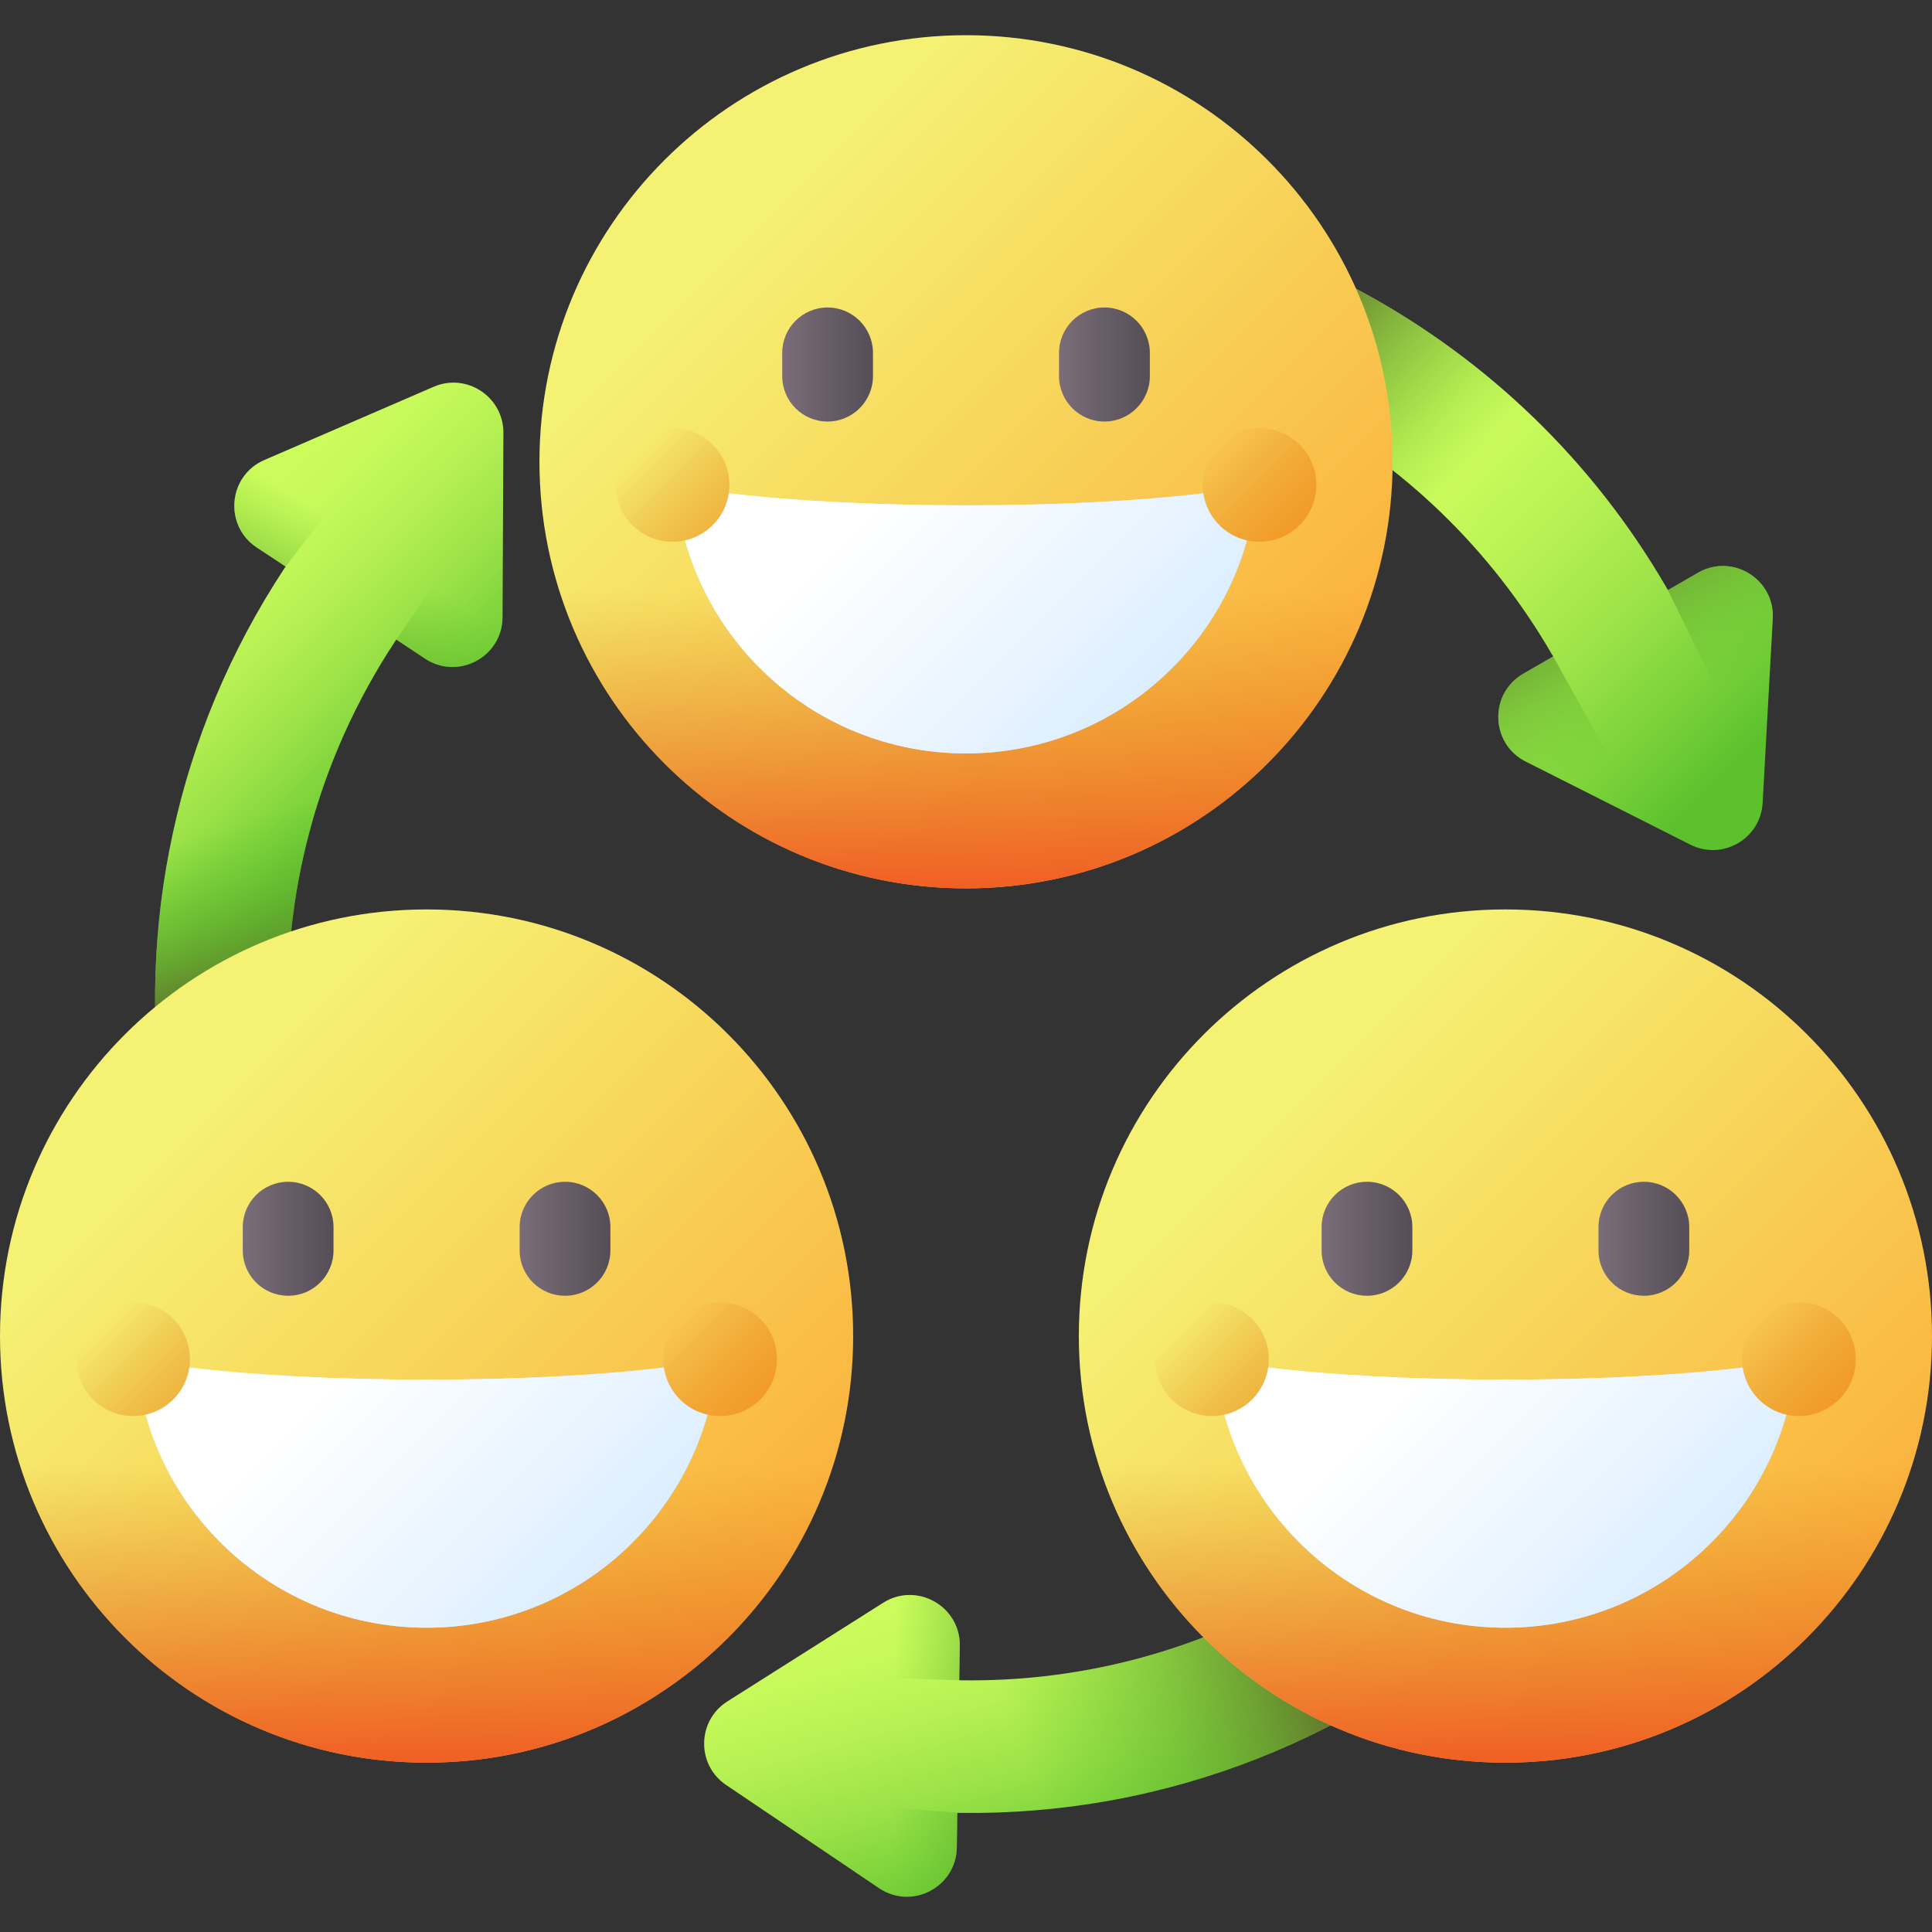
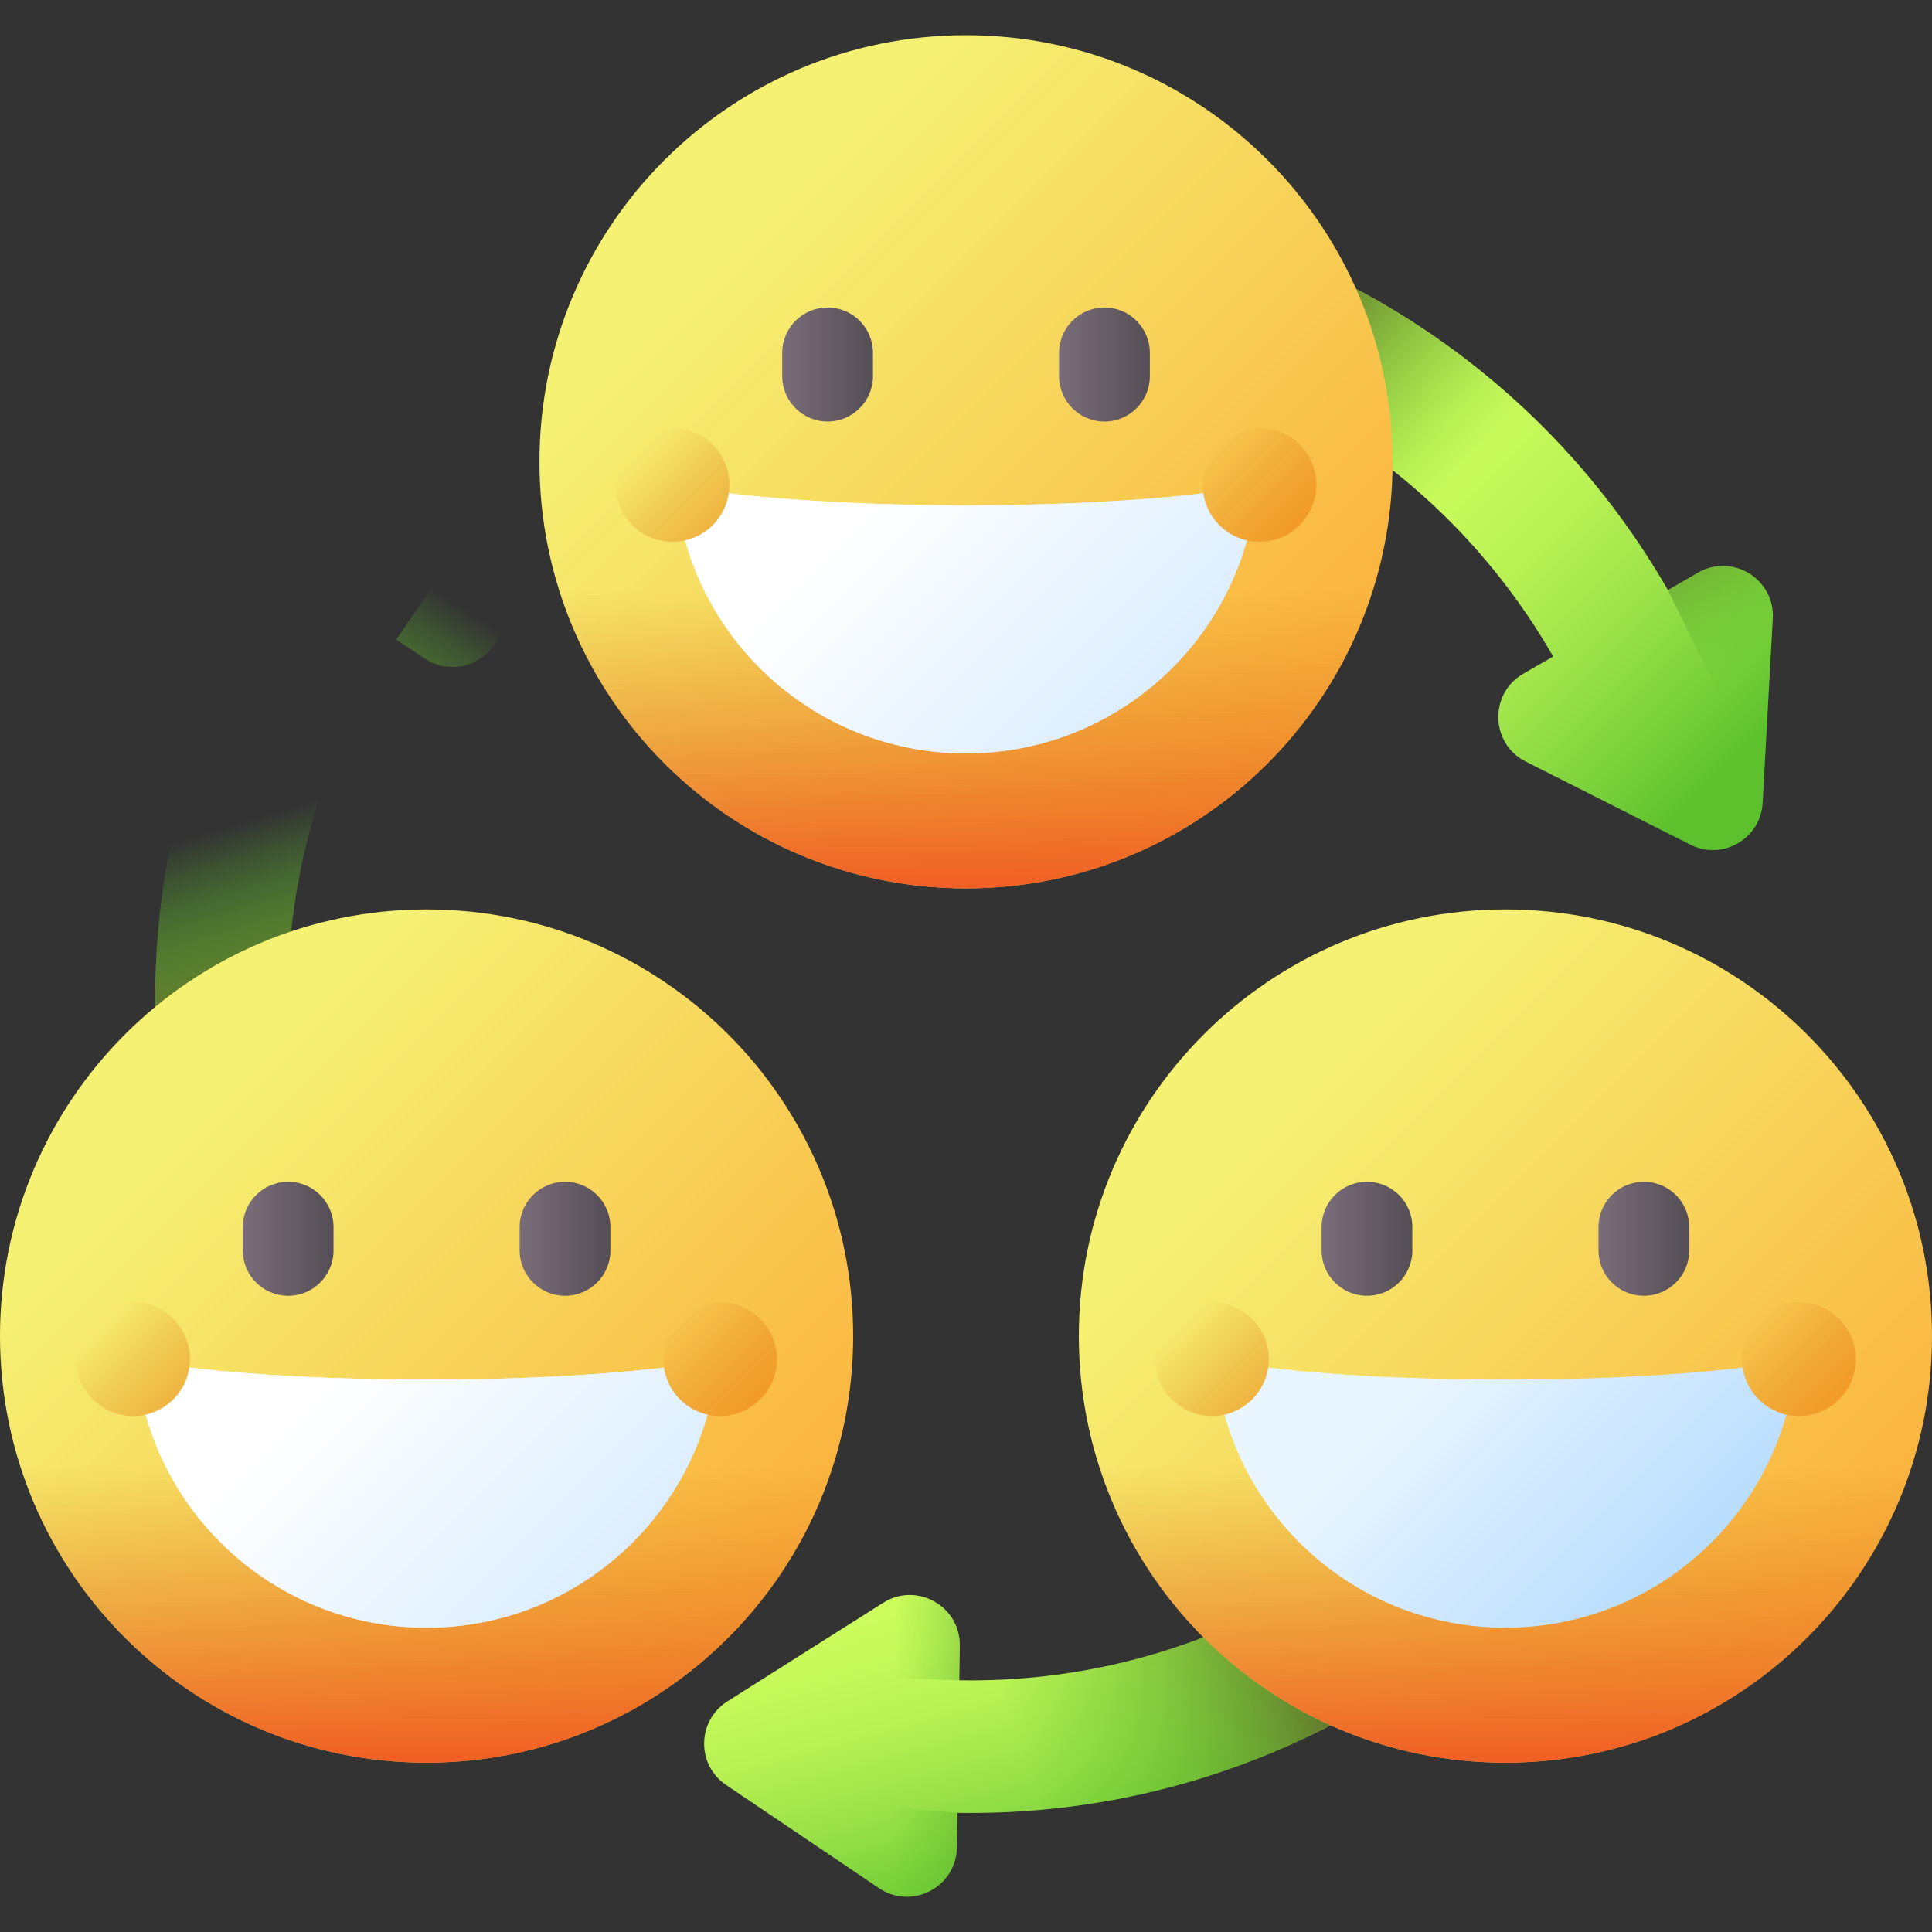
<svg xmlns="http://www.w3.org/2000/svg" width="32" height="32" viewBox="0 0 32 32" fill="none">
  <rect x="0" y="0" width="32" height="32" fill="#333333" stroke="none" />
  <g clip-path="url(#clip0_457_18877)">
    <path d="M29.363 10.247L29.195 13.297C29.163 13.892 28.53 14.259 27.997 13.99L25.271 12.614C24.684 12.318 24.661 11.489 25.229 11.16L25.726 10.873C25.721 10.864 25.716 10.856 25.711 10.849C23.651 7.285 19.852 5.34 16 5.464V3.268C20.61 3.147 25.146 5.484 27.612 9.749C27.617 9.757 27.622 9.765 27.627 9.774L28.123 9.487C28.692 9.158 29.399 9.591 29.363 10.247V10.247Z" fill="url(#paint0_linear_457_18877)" />
    <path d="M16 3.268V5.464C19.457 5.353 22.871 6.909 25.024 9.806L26.538 8.171C23.953 4.913 20.005 3.163 16 3.268V3.268Z" fill="url(#paint1_linear_457_18877)" />
-     <path d="M25.23 11.159C24.661 11.489 24.684 12.318 25.271 12.614L27.25 13.612L25.726 10.873L25.23 11.159Z" fill="url(#paint2_linear_457_18877)" />
    <path d="M28.123 9.486L27.627 9.774L29.211 13.017L29.363 10.247C29.399 9.591 28.692 9.157 28.123 9.486V9.486Z" fill="url(#paint3_linear_457_18877)" />
-     <path d="M8.338 7.169L8.324 10.224C8.321 10.88 7.59 11.272 7.041 10.91L6.563 10.593C6.558 10.602 6.553 10.61 6.548 10.617C3.923 14.592 4.276 19.681 7.066 23.238V26.404C2.194 22.203 1.079 14.915 4.715 9.407C4.72 9.399 4.726 9.392 4.731 9.384L4.252 9.068C3.704 8.705 3.776 7.879 4.379 7.619L7.183 6.406C7.73 6.17 8.34 6.573 8.338 7.169Z" fill="url(#paint4_linear_457_18877)" />
    <path d="M3.745 11.155C1.348 16.38 2.694 22.634 7.066 26.404V23.238C4.401 19.84 3.96 15.043 6.215 11.155H3.745Z" fill="url(#paint5_linear_457_18877)" />
    <path d="M7.041 10.91C7.59 11.271 8.321 10.88 8.324 10.223L8.334 8.007L6.563 10.594L7.041 10.91Z" fill="url(#paint6_linear_457_18877)" />
-     <path d="M4.253 9.068L4.731 9.384L6.926 6.518L4.379 7.619C3.776 7.879 3.704 8.706 4.253 9.068Z" fill="url(#paint7_linear_457_18877)" />
    <path d="M24.934 23.201V26.531C22.564 28.742 19.373 30.078 15.884 30.027C15.875 30.028 15.866 30.027 15.856 30.027L15.848 30.6C15.838 31.257 15.103 31.642 14.559 31.274L12.027 29.565C11.533 29.232 11.543 28.501 12.047 28.181L14.628 26.547C15.182 26.196 15.906 26.602 15.897 27.258L15.888 27.831C15.898 27.831 15.907 27.832 15.916 27.831C19.636 27.887 22.95 26.044 24.934 23.201V23.201Z" fill="url(#paint8_linear_457_18877)" />
    <path d="M15.916 27.831C15.907 27.832 15.898 27.831 15.888 27.831L15.856 30.027C15.866 30.027 15.875 30.028 15.884 30.027C19.373 30.078 22.564 28.742 24.934 26.531V23.201C22.95 26.044 19.636 27.887 15.916 27.831V27.831Z" fill="url(#paint9_linear_457_18877)" />
    <path d="M15.897 27.258C15.906 26.601 15.182 26.196 14.627 26.548L12.755 27.734L15.888 27.831L15.897 27.258Z" fill="url(#paint10_linear_457_18877)" />
    <path d="M15.848 30.6L15.856 30.027L12.259 29.722L14.559 31.274C15.103 31.642 15.838 31.258 15.848 30.6V30.6Z" fill="url(#paint11_linear_457_18877)" />
    <path d="M16 14.714C19.902 14.714 23.066 11.551 23.066 7.648C23.066 3.746 19.902 0.583 16 0.583C12.098 0.583 8.935 3.746 8.935 7.648C8.935 11.551 12.098 14.714 16 14.714Z" fill="url(#paint12_linear_457_18877)" />
    <path d="M9.045 8.901C9.637 12.206 12.525 14.714 16 14.714C19.475 14.714 22.364 12.206 22.955 8.901H9.045Z" fill="url(#paint13_linear_457_18877)" />
    <path d="M13.707 6.982C13.292 6.982 12.956 6.645 12.956 6.23V5.845C12.956 5.43 13.292 5.093 13.707 5.093C14.122 5.093 14.459 5.43 14.459 5.845V6.23C14.459 6.645 14.122 6.982 13.707 6.982Z" fill="url(#paint14_linear_457_18877)" />
    <path d="M18.293 6.982C17.878 6.982 17.541 6.645 17.541 6.23V5.845C17.541 5.43 17.878 5.093 18.293 5.093C18.708 5.093 19.045 5.43 19.045 5.845V6.23C19.045 6.645 18.708 6.982 18.293 6.982Z" fill="url(#paint15_linear_457_18877)" />
    <path d="M19.93 8.17C18.91 8.294 17.525 8.37 16 8.37C14.475 8.37 13.091 8.294 12.071 8.17C12.014 8.556 11.723 8.865 11.347 8.95C11.915 10.986 13.783 12.479 16 12.479C18.217 12.479 20.085 10.986 20.653 8.95C20.277 8.865 19.986 8.555 19.93 8.17V8.17Z" fill="url(#paint16_linear_457_18877)" />
    <path d="M19.93 8.17C18.91 8.294 17.525 8.37 16 8.37C14.475 8.37 13.091 8.294 12.071 8.17C12.014 8.556 11.723 8.865 11.347 8.95C11.915 10.986 13.783 12.479 16 12.479C18.217 12.479 20.085 10.986 20.653 8.95C20.277 8.865 19.986 8.555 19.93 8.17V8.17Z" fill="url(#paint17_linear_457_18877)" />
    <path d="M20.861 8.973C21.381 8.973 21.803 8.551 21.803 8.031C21.803 7.511 21.381 7.089 20.861 7.089C20.341 7.089 19.919 7.511 19.919 8.031C19.919 8.551 20.341 8.973 20.861 8.973Z" fill="url(#paint18_linear_457_18877)" />
    <path d="M11.139 8.973C11.659 8.973 12.081 8.551 12.081 8.031C12.081 7.511 11.659 7.089 11.139 7.089C10.619 7.089 10.197 7.511 10.197 8.031C10.197 8.551 10.619 8.973 11.139 8.973Z" fill="url(#paint19_linear_457_18877)" />
    <path d="M24.934 29.195C28.837 29.195 32 26.031 32 22.129C32 18.227 28.837 15.063 24.934 15.063C21.032 15.063 17.869 18.227 17.869 22.129C17.869 26.031 21.032 29.195 24.934 29.195Z" fill="url(#paint20_linear_457_18877)" />
    <path d="M17.98 23.382C18.571 26.686 21.46 29.195 24.934 29.195C28.409 29.195 31.298 26.686 31.889 23.382H17.98Z" fill="url(#paint21_linear_457_18877)" />
    <path d="M22.641 21.462C22.226 21.462 21.89 21.126 21.89 20.711V20.325C21.89 19.91 22.226 19.574 22.641 19.574C23.056 19.574 23.393 19.91 23.393 20.325V20.711C23.393 21.126 23.056 21.462 22.641 21.462Z" fill="url(#paint22_linear_457_18877)" />
    <path d="M27.227 21.462C26.812 21.462 26.476 21.126 26.476 20.711V20.325C26.476 19.91 26.812 19.574 27.227 19.574C27.642 19.574 27.979 19.91 27.979 20.325V20.711C27.979 21.126 27.642 21.462 27.227 21.462Z" fill="url(#paint23_linear_457_18877)" />
    <path d="M28.864 22.65C27.844 22.775 26.459 22.851 24.934 22.851C23.409 22.851 22.025 22.775 21.005 22.65C20.948 23.036 20.657 23.346 20.281 23.431C20.849 25.466 22.717 26.96 24.934 26.96C27.151 26.96 29.019 25.466 29.588 23.431C29.212 23.346 28.921 23.036 28.864 22.65V22.65Z" fill="url(#paint24_linear_457_18877)" />
-     <path d="M28.864 22.65C27.844 22.775 26.459 22.851 24.934 22.851C23.409 22.851 22.025 22.775 21.005 22.65C20.948 23.036 20.657 23.346 20.281 23.431C20.849 25.466 22.717 26.96 24.934 26.96C27.151 26.96 29.019 25.466 29.588 23.431C29.212 23.346 28.921 23.036 28.864 22.65V22.65Z" fill="url(#paint25_linear_457_18877)" />
    <path d="M29.796 23.454C30.316 23.454 30.738 23.032 30.738 22.512C30.738 21.991 30.316 21.57 29.796 21.57C29.275 21.57 28.854 21.991 28.854 22.512C28.854 23.032 29.275 23.454 29.796 23.454Z" fill="url(#paint26_linear_457_18877)" />
    <path d="M20.073 23.454C20.593 23.454 21.015 23.032 21.015 22.512C21.015 21.991 20.593 21.57 20.073 21.57C19.553 21.57 19.131 21.991 19.131 22.512C19.131 23.032 19.553 23.454 20.073 23.454Z" fill="url(#paint27_linear_457_18877)" />
    <path d="M7.066 29.195C10.968 29.195 14.131 26.031 14.131 22.129C14.131 18.227 10.968 15.063 7.066 15.063C3.163 15.063 0 18.227 0 22.129C0 26.031 3.163 29.195 7.066 29.195Z" fill="url(#paint28_linear_457_18877)" />
    <path d="M0.111 23.382C0.702 26.686 3.591 29.195 7.066 29.195C10.54 29.195 13.429 26.686 14.021 23.382H0.111Z" fill="url(#paint29_linear_457_18877)" />
    <path d="M4.773 21.462C4.357 21.462 4.021 21.126 4.021 20.711V20.325C4.021 19.91 4.358 19.574 4.773 19.574C5.188 19.574 5.524 19.91 5.524 20.325V20.711C5.524 21.126 5.188 21.462 4.773 21.462Z" fill="url(#paint30_linear_457_18877)" />
    <path d="M9.359 21.462C8.943 21.462 8.607 21.126 8.607 20.711V20.325C8.607 19.91 8.944 19.574 9.359 19.574C9.774 19.574 10.11 19.91 10.11 20.325V20.711C10.11 21.126 9.774 21.462 9.359 21.462Z" fill="url(#paint31_linear_457_18877)" />
    <path d="M10.995 22.65C9.975 22.775 8.591 22.851 7.066 22.851C5.541 22.851 4.156 22.775 3.136 22.65C3.079 23.036 2.788 23.346 2.412 23.431C2.98 25.466 4.848 26.96 7.066 26.96C9.283 26.96 11.15 25.466 11.719 23.431C11.343 23.346 11.052 23.036 10.995 22.65Z" fill="url(#paint32_linear_457_18877)" />
    <path d="M10.995 22.65C9.975 22.775 8.591 22.851 7.066 22.851C5.541 22.851 4.156 22.775 3.136 22.65C3.079 23.036 2.788 23.346 2.412 23.431C2.98 25.466 4.848 26.96 7.066 26.96C9.283 26.96 11.15 25.466 11.719 23.431C11.343 23.346 11.052 23.036 10.995 22.65Z" fill="url(#paint33_linear_457_18877)" />
    <path d="M11.927 23.454C12.447 23.454 12.869 23.032 12.869 22.512C12.869 21.991 12.447 21.57 11.927 21.57C11.407 21.57 10.985 21.991 10.985 22.512C10.985 23.032 11.407 23.454 11.927 23.454Z" fill="url(#paint34_linear_457_18877)" />
    <path d="M2.204 23.454C2.725 23.454 3.146 23.032 3.146 22.512C3.146 21.991 2.725 21.57 2.204 21.57C1.684 21.57 1.262 21.991 1.262 22.512C1.262 23.032 1.684 23.454 2.204 23.454Z" fill="url(#paint35_linear_457_18877)" />
  </g>
  <defs>
    <linearGradient id="paint0_linear_457_18877" x1="22.924" y1="7.903" x2="28.212" y2="13.191" gradientUnits="userSpaceOnUse">
      <stop stop-color="#CCFC5C" />
      <stop offset="0.159" stop-color="#C6F95A" />
      <stop offset="0.365" stop-color="#B6F053" />
      <stop offset="0.598" stop-color="#9BE248" />
      <stop offset="0.847" stop-color="#76CF38" />
      <stop offset="1" stop-color="#5CC12D" />
    </linearGradient>
    <linearGradient id="paint1_linear_457_18877" x1="23.364" y1="8.67" x2="20.603" y2="6.098" gradientUnits="userSpaceOnUse">
      <stop stop-color="#5CC12D" stop-opacity="0" />
      <stop offset="0.607" stop-color="#61942D" stop-opacity="0.607" />
      <stop offset="1" stop-color="#647C2D" />
    </linearGradient>
    <linearGradient id="paint2_linear_457_18877" x1="26.157" y1="12.928" x2="24.588" y2="10.386" gradientUnits="userSpaceOnUse">
      <stop stop-color="#5CC12D" stop-opacity="0" />
      <stop offset="0.214" stop-color="#5DBB2D" stop-opacity="0.214" />
      <stop offset="0.492" stop-color="#5FAB2D" stop-opacity="0.492" />
      <stop offset="0.804" stop-color="#62912D" stop-opacity="0.804" />
      <stop offset="1" stop-color="#647C2D" />
    </linearGradient>
    <linearGradient id="paint3_linear_457_18877" x1="29.066" y1="11.132" x2="27.497" y2="8.591" gradientUnits="userSpaceOnUse">
      <stop stop-color="#5CC12D" stop-opacity="0" />
      <stop offset="0.214" stop-color="#5DBB2D" stop-opacity="0.214" />
      <stop offset="0.492" stop-color="#5FAB2D" stop-opacity="0.492" />
      <stop offset="0.804" stop-color="#62912D" stop-opacity="0.804" />
      <stop offset="1" stop-color="#647C2D" />
    </linearGradient>
    <linearGradient id="paint4_linear_457_18877" x1="1.783" y1="10.539" x2="5.547" y2="14.429" gradientUnits="userSpaceOnUse">
      <stop stop-color="#CCFC5C" />
      <stop offset="0.159" stop-color="#C6F95A" />
      <stop offset="0.365" stop-color="#B6F053" />
      <stop offset="0.598" stop-color="#9BE248" />
      <stop offset="0.847" stop-color="#76CF38" />
      <stop offset="1" stop-color="#5CC12D" />
    </linearGradient>
    <linearGradient id="paint5_linear_457_18877" x1="4.024" y1="13.612" x2="4.777" y2="16.091" gradientUnits="userSpaceOnUse">
      <stop stop-color="#5CC12D" stop-opacity="0" />
      <stop offset="0.214" stop-color="#5DBB2D" stop-opacity="0.214" />
      <stop offset="0.492" stop-color="#5FAB2D" stop-opacity="0.492" />
      <stop offset="0.804" stop-color="#62912D" stop-opacity="0.804" />
      <stop offset="1" stop-color="#647C2D" />
    </linearGradient>
    <linearGradient id="paint6_linear_457_18877" x1="7.683" y1="10.061" x2="6.223" y2="12.275" gradientUnits="userSpaceOnUse">
      <stop stop-color="#5CC12D" stop-opacity="0" />
      <stop offset="0.214" stop-color="#5DBB2D" stop-opacity="0.214" />
      <stop offset="0.492" stop-color="#5FAB2D" stop-opacity="0.492" />
      <stop offset="0.804" stop-color="#62912D" stop-opacity="0.804" />
      <stop offset="1" stop-color="#647C2D" />
    </linearGradient>
    <linearGradient id="paint7_linear_457_18877" x1="4.785" y1="8.149" x2="3.324" y2="10.363" gradientUnits="userSpaceOnUse">
      <stop stop-color="#5CC12D" stop-opacity="0" />
      <stop offset="0.214" stop-color="#5DBB2D" stop-opacity="0.214" />
      <stop offset="0.492" stop-color="#5FAB2D" stop-opacity="0.492" />
      <stop offset="0.804" stop-color="#62912D" stop-opacity="0.804" />
      <stop offset="1" stop-color="#647C2D" />
    </linearGradient>
    <linearGradient id="paint8_linear_457_18877" x1="18.172" y1="25.635" x2="19.615" y2="30.905" gradientUnits="userSpaceOnUse">
      <stop stop-color="#CCFC5C" />
      <stop offset="0.159" stop-color="#C6F95A" />
      <stop offset="0.365" stop-color="#B6F053" />
      <stop offset="0.598" stop-color="#9BE248" />
      <stop offset="0.847" stop-color="#76CF38" />
      <stop offset="1" stop-color="#5CC12D" />
    </linearGradient>
    <linearGradient id="paint9_linear_457_18877" x1="16.701" y1="28.355" x2="21.313" y2="26.723" gradientUnits="userSpaceOnUse">
      <stop stop-color="#5CC12D" stop-opacity="0" />
      <stop offset="0.214" stop-color="#5DBB2D" stop-opacity="0.214" />
      <stop offset="0.492" stop-color="#5FAB2D" stop-opacity="0.492" />
      <stop offset="0.804" stop-color="#62912D" stop-opacity="0.804" />
      <stop offset="1" stop-color="#647C2D" />
    </linearGradient>
    <linearGradient id="paint10_linear_457_18877" x1="14.824" y1="27.084" x2="17.475" y2="27.121" gradientUnits="userSpaceOnUse">
      <stop stop-color="#5CC12D" stop-opacity="0" />
      <stop offset="0.214" stop-color="#5DBB2D" stop-opacity="0.214" />
      <stop offset="0.492" stop-color="#5FAB2D" stop-opacity="0.492" />
      <stop offset="0.804" stop-color="#62912D" stop-opacity="0.804" />
      <stop offset="1" stop-color="#647C2D" />
    </linearGradient>
    <linearGradient id="paint11_linear_457_18877" x1="14.775" y1="30.555" x2="17.425" y2="30.592" gradientUnits="userSpaceOnUse">
      <stop stop-color="#5CC12D" stop-opacity="0" />
      <stop offset="0.214" stop-color="#5DBB2D" stop-opacity="0.214" />
      <stop offset="0.492" stop-color="#5FAB2D" stop-opacity="0.492" />
      <stop offset="0.804" stop-color="#62912D" stop-opacity="0.804" />
      <stop offset="1" stop-color="#647C2D" />
    </linearGradient>
    <linearGradient id="paint12_linear_457_18877" x1="12.312" y1="3.96" x2="21.048" y2="12.696" gradientUnits="userSpaceOnUse">
      <stop stop-color="#F5F173" />
      <stop offset="1" stop-color="#FBB03B" />
    </linearGradient>
    <linearGradient id="paint13_linear_457_18877" x1="16" y1="9.782" x2="16" y2="14.881" gradientUnits="userSpaceOnUse">
      <stop stop-color="#DB841D" stop-opacity="0" />
      <stop offset="1" stop-color="#F15A24" />
    </linearGradient>
    <linearGradient id="paint14_linear_457_18877" x1="12.956" y1="6.037" x2="14.459" y2="6.037" gradientUnits="userSpaceOnUse">
      <stop stop-color="#7A6D79" />
      <stop offset="1" stop-color="#554E56" />
    </linearGradient>
    <linearGradient id="paint15_linear_457_18877" x1="17.541" y1="6.037" x2="19.045" y2="6.037" gradientUnits="userSpaceOnUse">
      <stop stop-color="#7A6D79" />
      <stop offset="1" stop-color="#554E56" />
    </linearGradient>
    <linearGradient id="paint16_linear_457_18877" x1="14.732" y1="8.092" x2="19.003" y2="12.363" gradientUnits="userSpaceOnUse">
      <stop stop-color="#EAF6FF" />
      <stop offset="1" stop-color="#B3DAFE" />
    </linearGradient>
    <linearGradient id="paint17_linear_457_18877" x1="14.732" y1="8.092" x2="19.003" y2="12.363" gradientUnits="userSpaceOnUse">
      <stop stop-color="white" />
      <stop offset="1" stop-color="#D8ECFF" />
    </linearGradient>
    <linearGradient id="paint18_linear_457_18877" x1="20.179" y1="7.349" x2="21.965" y2="9.135" gradientUnits="userSpaceOnUse">
      <stop stop-color="#DB841D" stop-opacity="0" />
      <stop offset="1" stop-color="#F7931E" />
    </linearGradient>
    <linearGradient id="paint19_linear_457_18877" x1="10.607" y1="7.5" x2="12.915" y2="9.808" gradientUnits="userSpaceOnUse">
      <stop stop-color="#DB841D" stop-opacity="0" />
      <stop offset="1" stop-color="#F7931E" />
    </linearGradient>
    <linearGradient id="paint20_linear_457_18877" x1="21.246" y1="18.441" x2="29.982" y2="27.177" gradientUnits="userSpaceOnUse">
      <stop stop-color="#F5F173" />
      <stop offset="1" stop-color="#FBB03B" />
    </linearGradient>
    <linearGradient id="paint21_linear_457_18877" x1="24.934" y1="24.263" x2="24.934" y2="29.362" gradientUnits="userSpaceOnUse">
      <stop stop-color="#DB841D" stop-opacity="0" />
      <stop offset="1" stop-color="#F15A24" />
    </linearGradient>
    <linearGradient id="paint22_linear_457_18877" x1="21.89" y1="20.518" x2="23.393" y2="20.518" gradientUnits="userSpaceOnUse">
      <stop stop-color="#7A6D79" />
      <stop offset="1" stop-color="#554E56" />
    </linearGradient>
    <linearGradient id="paint23_linear_457_18877" x1="26.476" y1="20.518" x2="27.979" y2="20.518" gradientUnits="userSpaceOnUse">
      <stop stop-color="#7A6D79" />
      <stop offset="1" stop-color="#554E56" />
    </linearGradient>
    <linearGradient id="paint24_linear_457_18877" x1="23.667" y1="22.573" x2="27.937" y2="26.843" gradientUnits="userSpaceOnUse">
      <stop stop-color="#EAF6FF" />
      <stop offset="1" stop-color="#B3DAFE" />
    </linearGradient>
    <linearGradient id="paint25_linear_457_18877" x1="23.667" y1="22.573" x2="27.937" y2="26.843" gradientUnits="userSpaceOnUse">
      <stop stop-color="white" />
      <stop offset="1" stop-color="#D8ECFF" />
    </linearGradient>
    <linearGradient id="paint26_linear_457_18877" x1="29.113" y1="21.829" x2="30.899" y2="23.615" gradientUnits="userSpaceOnUse">
      <stop stop-color="#DB841D" stop-opacity="0" />
      <stop offset="1" stop-color="#F7931E" />
    </linearGradient>
    <linearGradient id="paint27_linear_457_18877" x1="19.541" y1="21.98" x2="21.849" y2="24.288" gradientUnits="userSpaceOnUse">
      <stop stop-color="#DB841D" stop-opacity="0" />
      <stop offset="1" stop-color="#F7931E" />
    </linearGradient>
    <linearGradient id="paint28_linear_457_18877" x1="3.377" y1="18.441" x2="12.113" y2="27.177" gradientUnits="userSpaceOnUse">
      <stop stop-color="#F5F173" />
      <stop offset="1" stop-color="#FBB03B" />
    </linearGradient>
    <linearGradient id="paint29_linear_457_18877" x1="7.066" y1="24.263" x2="7.066" y2="29.362" gradientUnits="userSpaceOnUse">
      <stop stop-color="#DB841D" stop-opacity="0" />
      <stop offset="1" stop-color="#F15A24" />
    </linearGradient>
    <linearGradient id="paint30_linear_457_18877" x1="4.021" y1="20.518" x2="5.524" y2="20.518" gradientUnits="userSpaceOnUse">
      <stop stop-color="#7A6D79" />
      <stop offset="1" stop-color="#554E56" />
    </linearGradient>
    <linearGradient id="paint31_linear_457_18877" x1="8.607" y1="20.518" x2="10.11" y2="20.518" gradientUnits="userSpaceOnUse">
      <stop stop-color="#7A6D79" />
      <stop offset="1" stop-color="#554E56" />
    </linearGradient>
    <linearGradient id="paint32_linear_457_18877" x1="5.798" y1="22.573" x2="10.068" y2="26.843" gradientUnits="userSpaceOnUse">
      <stop stop-color="#EAF6FF" />
      <stop offset="1" stop-color="#B3DAFE" />
    </linearGradient>
    <linearGradient id="paint33_linear_457_18877" x1="5.798" y1="22.573" x2="10.068" y2="26.843" gradientUnits="userSpaceOnUse">
      <stop stop-color="white" />
      <stop offset="1" stop-color="#D8ECFF" />
    </linearGradient>
    <linearGradient id="paint34_linear_457_18877" x1="11.245" y1="21.829" x2="13.031" y2="23.615" gradientUnits="userSpaceOnUse">
      <stop stop-color="#DB841D" stop-opacity="0" />
      <stop offset="1" stop-color="#F7931E" />
    </linearGradient>
    <linearGradient id="paint35_linear_457_18877" x1="1.673" y1="21.98" x2="3.981" y2="24.288" gradientUnits="userSpaceOnUse">
      <stop stop-color="#DB841D" stop-opacity="0" />
      <stop offset="1" stop-color="#F7931E" />
    </linearGradient>
    <clipPath id="clip0_457_18877">
      <rect width="32" height="32" fill="white" />
    </clipPath>
  </defs>
</svg>